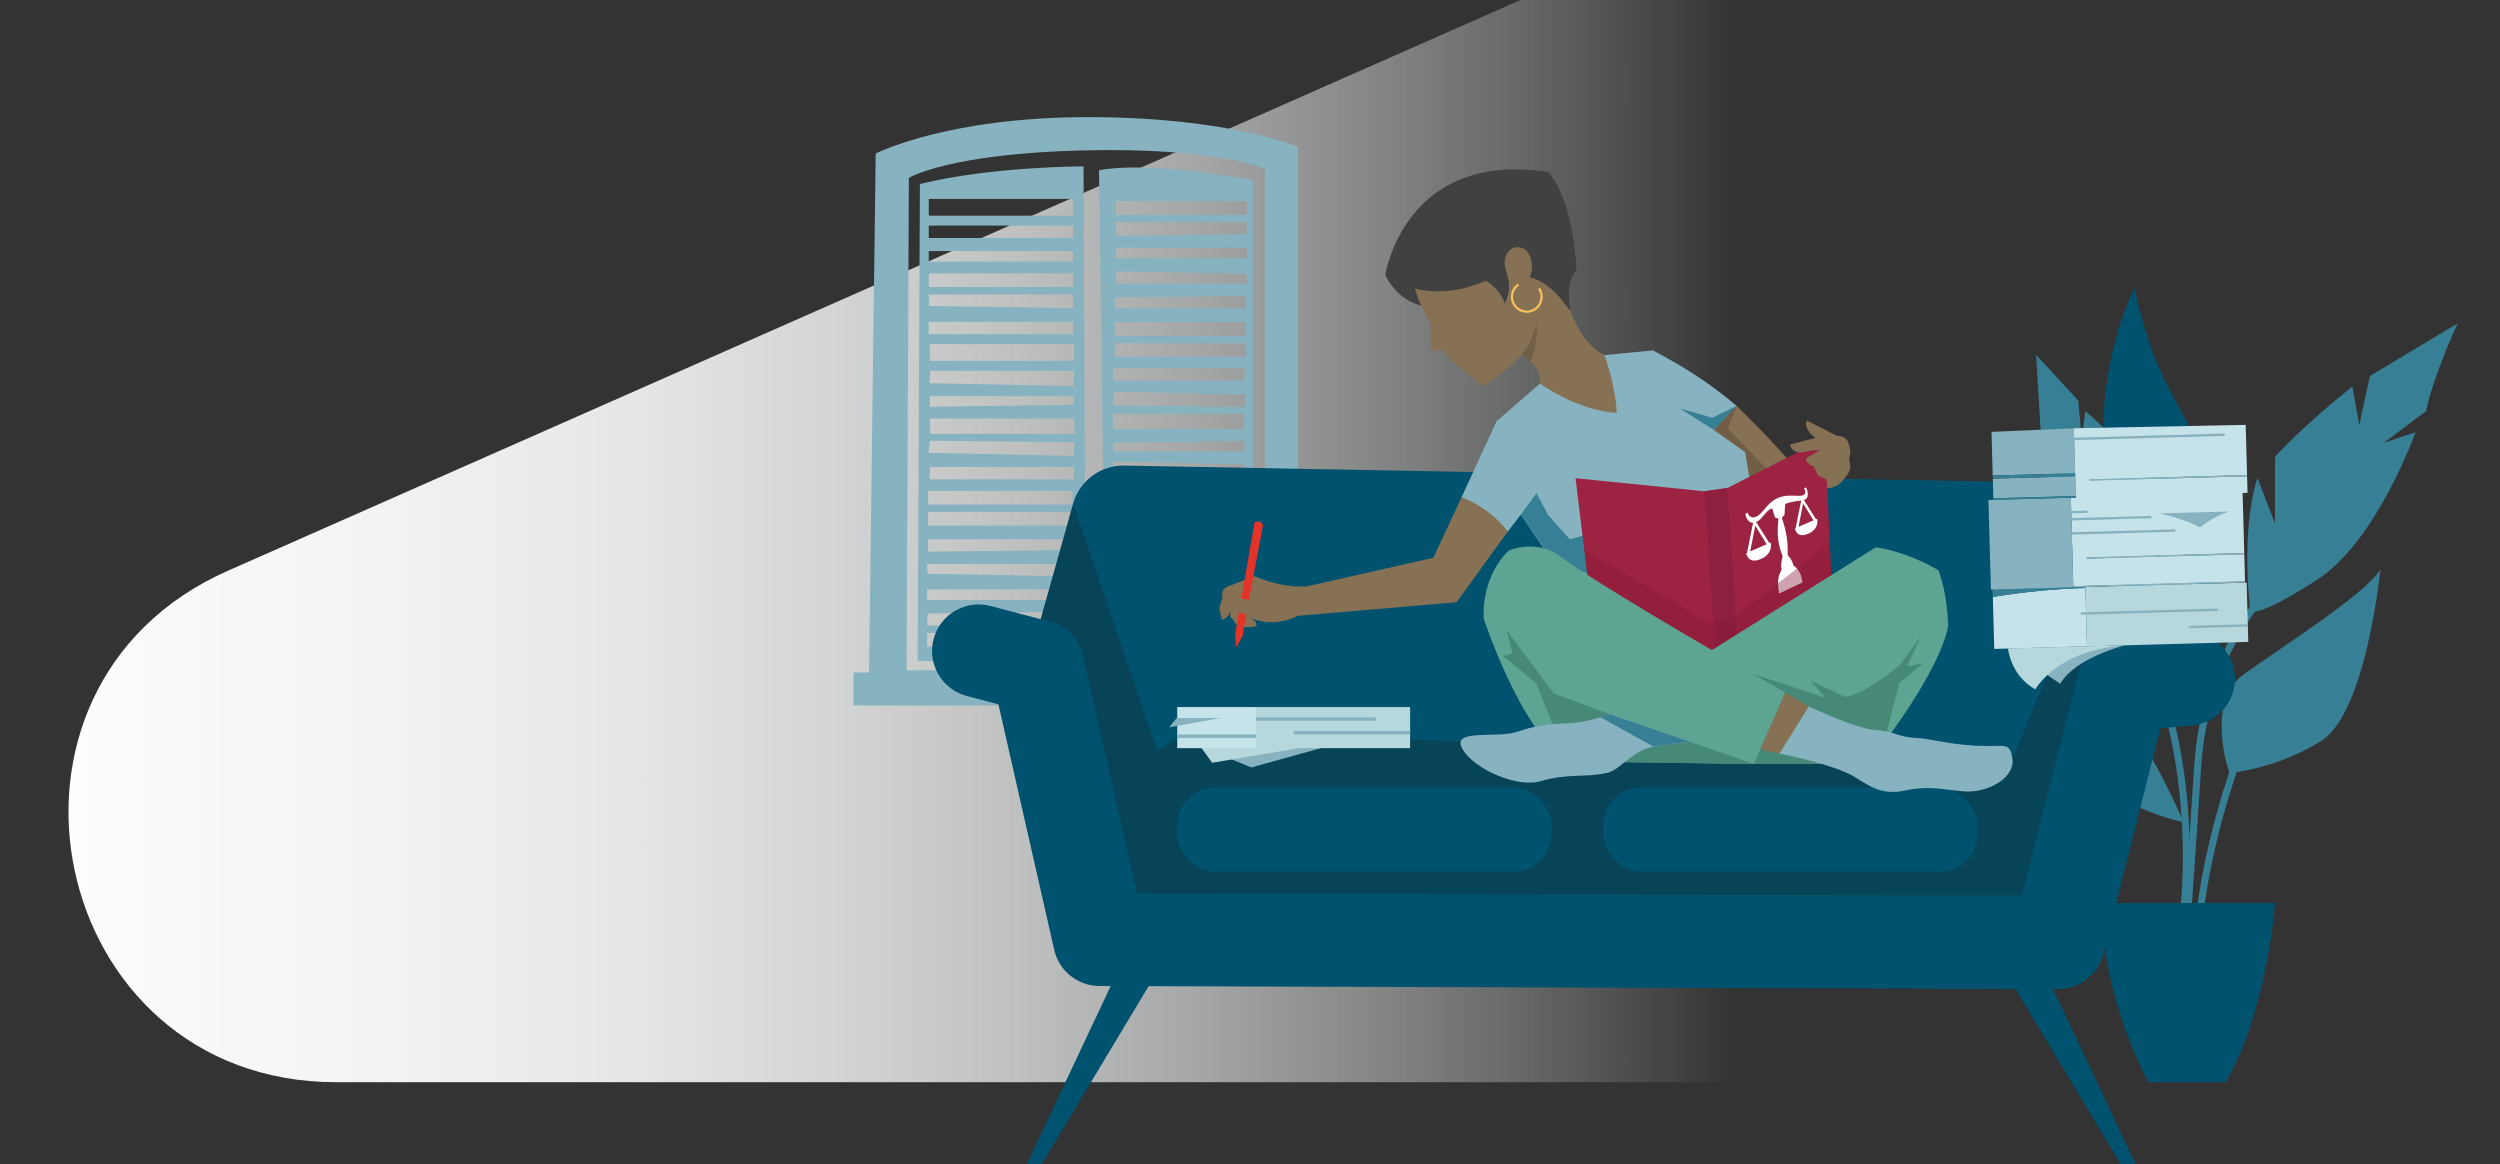
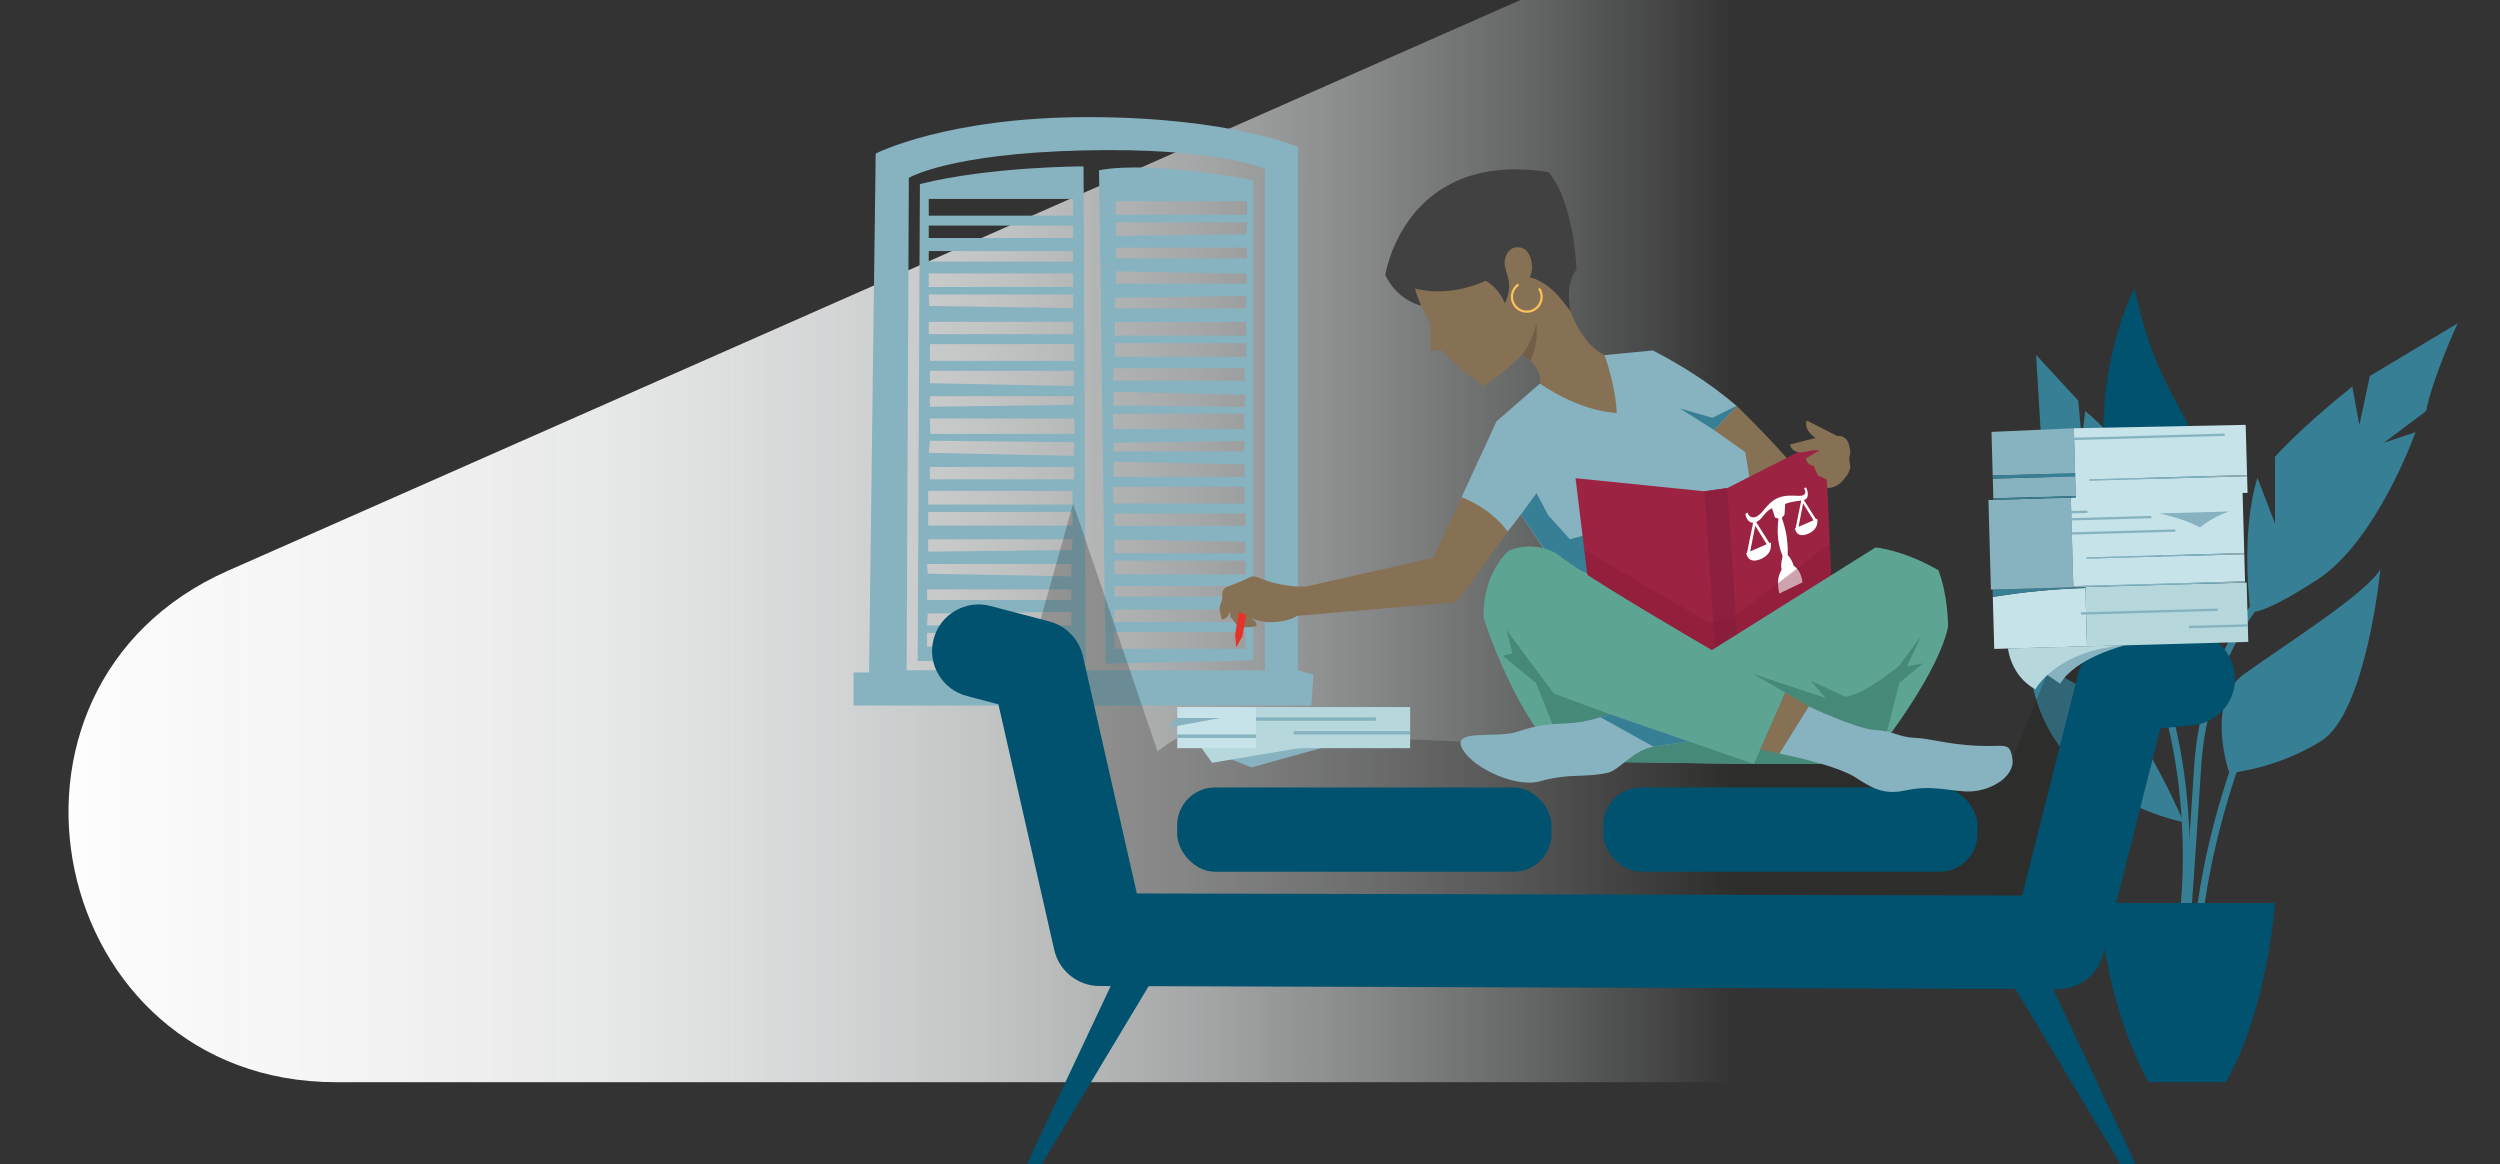
<svg xmlns="http://www.w3.org/2000/svg" viewBox="0 0 730 340">
  <rect x="0" y="0" width="730" height="340" fill="#333333" stroke="none" />
  <defs>
    <style>.cls-1{fill:url(#Naamloos_verloop_2);}.cls-2{fill:#fac15c;}.cls-3,.cls-4{fill:#00526e;}.cls-5{fill:#e6332a;}.cls-6{fill:#fff;}.cls-7{fill:#867155;}.cls-8{fill:#8e203f;}.cls-9{fill:#b6d8dd;}.cls-10{fill:#c7e3ea;}.cls-11{fill:#414141;}.cls-12{fill:#725e47;}.cls-13{fill:#87b2bf;}.cls-14{fill:#9c2341;}.cls-15{fill:#478978;}.cls-16{fill:#377f95;}.cls-17{fill:#5da493;}.cls-18{fill:#1d1d1b;}.cls-18,.cls-4{isolation:isolate;opacity:.25;}.cls-19{fill:#841a38;opacity:.4;}</style>
    <linearGradient gradientTransform="translate(0 -1498) scale(1 -1)" gradientUnits="userSpaceOnUse" id="Naamloos_verloop_2" x1="-122.739" x2="505.867" y1="-1656" y2="-1656">
      <stop offset="0" stop-color="#fff" />
      <stop offset=".226" stop-color="#fff" stop-opacity=".99" />
      <stop offset=".363" stop-color="#fcfcfc" stop-opacity=".957" />
      <stop offset=".475" stop-color="#fbfcfc" stop-opacity=".901" />
      <stop offset=".574" stop-color="#f9fafb" stop-opacity=".821" />
      <stop offset=".665" stop-color="#f7f9f9" stop-opacity=".718" />
      <stop offset=".75" stop-color="#f5f7f8" stop-opacity=".591" />
      <stop offset=".83" stop-color="#f2f5f6" stop-opacity=".44" />
      <stop offset=".906" stop-color="#eef3f3" stop-opacity=".265" />
      <stop offset=".976" stop-color="#eaf0f1" stop-opacity=".072" />
      <stop offset="1" stop-color="#e9eff0" stop-opacity="0" />
    </linearGradient>
  </defs>
  <g id="Neuzen">
    <path class="cls-1" d="M443.97,0L66.601,166.632c-77.169,34.075-52.848,149.368,31.51,149.368H660V0h-216.03Z" />
  </g>
  <g id="Onderwerp">
    <g>
      <path class="cls-3" d="M623.264,84.13s-12.312,23.597-8.208,53.351l18.468,73.87s17.442-32.831,14.364-55.403c-5.313-38.962-16.416-33.857-24.623-71.818Z" />
      <path class="cls-16" d="M592.484,190.831s8.208,7.182,19.493,11.286c11.286,4.104,25.649,37.961,25.649,37.961,0,0-44.117-8.208-45.143-49.247Z" />
      <path class="cls-16" d="M650.965,225.714s-7.182-20.519,4.104-28.727c11.286-8.208,35.909-23.597,40.013-30.779,0,0-4.104,42.065-17.442,50.273-13.338,8.208-26.675,9.234-26.675,9.234Z" />
      <path class="cls-16" d="M657.121,178.52s-3.078-22.571,2.052-38.987l5.13,13.338v-19.493s7.182-8.208,22.571-20.519l2.052,11.286,3.078-14.364,25.649-15.39s-7.182,15.39-9.234,25.649l-3.078,2.308-9.234,6.925,9.234-3.078s-11.286,31.805-28.727,43.091c-17.442,11.286-19.493,9.234-19.493,9.234Z" />
      <path class="cls-16" d="M633.523,211.351s11.286-30.779,1.026-61.558c0,0-2.052,10.26-5.13,16.416v-21.545s-9.234-15.39-20.519-24.623l-1.026,8.208-1.026-11.286-12.312-13.338,2.052,33.857,13.338,12.312-13.338-6.156s3.078,13.338,7.182,22.571l11.286,9.234-8.208-3.078s10.26,19.493,26.675,38.987Z" />
      <path class="cls-16" d="M638.644,265.863l-2.034-.271c.041-.306,3.951-30.949-6.118-63.17l1.959-.611c10.209,32.67,6.235,63.742,6.193,64.051Z" />
      <path class="cls-16" d="M639.676,268.884l-2.046-.158c.011-.133,1.049-13.697,3.077-45.13,2.052-31.806,19.595-50.724,19.772-50.911l1.492,1.409c-.172,.182-17.214,18.6-19.216,49.634-2.029,31.447-3.069,45.022-3.079,45.156Z" />
      <path class="cls-16" d="M642.754,272.991l-2.045-.164c2.039-25.498,11.255-50.303,11.347-50.551l1.922,.72c-.092,.245-9.208,24.792-11.224,49.995Z" />
      <path class="cls-3" d="M627.368,316h22.571c12.312-21.545,14.364-52.325,14.364-52.325h-51.299s1.026,27.701,14.364,52.325Z" />
    </g>
    <g>
      <path class="cls-13" d="M379.025,195.71V42.907s-20.006-8.709-61.335-8.709-61.991,10.643-61.991,10.643l-.9,70.422-1.037,81.091h-4.52v9.671h133.657l.427-5.971,.219-3.055-4.52-1.29Zm-9.685,0h-104.601l.646-143.776s11.622-7.092,50.969-8.015c39.346-.923,52.986,5.436,52.986,5.436V195.71Z" />
      <path class="cls-13" d="M268.613,53.739l-.646,139.263,49.072,.645-.646-145.065s-27.119,0-47.78,5.158Zm44.875,58.993l-41.969-.838v-3.623h42.131l-.162,4.461Zm.162,2.966l-.162,2.514-41.969,.566v-3.08h42.131Zm-42.131-10.325v-4.891h42.131v4.891h-42.131Zm-.323-47.282h42.131v4.891h-42.131v-4.891Zm0,7.789h42.131v3.623h-42.131v-3.623Zm0,7.427h42.131v3.08h-42.131v-3.08Zm0,6.521h42.131v3.985h-42.131v-3.985Zm42.131,6.159v3.985l-41.97-.612-.161-3.373h42.131Zm-42.131,7.97h42.131v3.623h-42.131v-3.623Zm41.647,94.82h-42.131v-3.985h42.131v3.985Zm0-6.159h-42.131l.161-3.48,41.97-.506v3.985Zm0-7.427h-42.131v-3.079h42.131v3.079Zm0-6.884l-41.97-.774-.161-2.849h42.131v3.623Zm.161-7.705l-41.969,.484v-3.623h42.131l-.162,3.139Zm.162-7.125h-42.131v-3.985h42.131v3.985Zm0-6.159h-42.131v-3.985h42.131v3.985Zm.484-7.348h-42.131v-3.623h42.131v3.623Zm-.086-6.85l-42.368-.887,.323-3.546,42.189,.451-.144,3.983Zm-41.884-6.434l-.161-4.469h42.131l.161,4.469h-42.131Z" />
      <path class="cls-13" d="M320.913,49.71l1.937,144.098,43.1-.967V52.611s-29.54-5.803-45.037-2.901Zm4.182,57.832h38.303v3.623h-38.303v-3.623Zm0,24.274l.147-2.514,38.156-.566v3.079h-38.303Zm38.303,3.804v3.623h-38.303l.147-4.461,38.156,.838Zm-38.303-10.325l-.147-4.469h38.303l.147,4.469h-38.303Zm0,16.847h38.303v4.891h-38.303v-4.891Zm38.596,47.282h-38.303v-4.891h38.303v4.891Zm0-7.789h-38.303v-3.623h38.303v3.623Zm0-7.427h-38.303v-3.08h38.303v3.08Zm0-6.521h-38.303v-3.985h38.303v3.985Zm-38.303-6.159v-3.985l38.156,.612,.147,3.373h-38.303Zm38.303-7.97h-38.303v-3.623h38.303v3.623Zm-.294-34.731l-38.356-.451,.131-3.983,38.518,.887-.294,3.546Zm.44-14.645h-38.303v-3.985h38.303v3.985Zm0-6.159h-38.303v-3.985h38.303v3.985Zm0-7.97h-38.303l.147-3.139,38.156-.484v3.623Zm-38.009-7.222v-3.623l38.156,.774,.147,2.849h-38.303Zm38.303-7.427h-38.303v-3.079h38.303v3.079Zm-.147-7.027l-38.156,.506v-3.985h38.303l-.147,3.48Zm.147-5.653h-38.303v-3.985h38.303v3.985Z" />
    </g>
    <g>
      <g>
        <g>
          <g>
            <polygon class="cls-3" points="325.608 285.196 337.334 284.743 304.153 340 299.792 340 325.608 285.196" />
            <polygon class="cls-3" points="597.815 285.196 586.089 284.743 619.27 340 623.632 340 597.815 285.196" />
-             <path class="cls-3" d="M300.244,193.706l13.123-46.66c1.875-6.665,8.011-11.226,14.934-11.098l267.216,4.918c9.386,.173,17.229,7.197,18.43,16.508l5.155,39.955-19.929,79.715-277.189-3.623-21.74-79.715Z" />
            <path class="cls-18" d="M337.988,219.371l-24.621-72.325-13.123,46.66,21.74,79.715,268.459-11.919,28.658-64.172-5.155-39.955-29.267,71.358-.398-.421c-3.037-3.216-7.206-5.123-11.625-5.318l-218.532-9.637c-4.78-.211-9.49,1.202-13.365,4.008l-2.772,2.008Z" />
            <path class="cls-3" d="M600.987,288.82c-.062,0-.123,0-.185,0l-279.907-.906c-6.275-.085-11.676-4.456-13.066-10.576l-16.292-71.682-9.245-2.433c-7.257-1.91-11.592-9.341-9.682-16.598,1.91-7.257,9.341-11.591,16.598-9.682l17.211,4.529c4.896,1.288,8.67,5.192,9.792,10.129l15.746,69.284,258.486,.617,16.391-64.788c1.409-5.568,6.167-9.649,11.884-10.193l19.023-1.812c7.474-.71,14.103,4.768,14.815,12.239,.711,7.471-4.768,14.103-12.238,14.815l-9.488,.903-16.673,65.9c-1.528,6.037-6.96,10.254-13.171,10.254Z" />
            <rect class="cls-3" height="24.604" rx="11.037" ry="11.037" width="109.297" x="343.734" y="229.94" />
            <rect class="cls-3" height="24.604" rx="11.037" ry="11.037" width="109.297" x="468.137" y="229.94" />
          </g>
          <path class="cls-4" d="M481.832,182.734l-2.039,4.63,11.006-4.28,9.434,1.263,3.006-3.352-10.872-2.84" />
        </g>
        <g>
          <path class="cls-11" d="M404.511,80.246s3.921,10.006,15.82,9.6l-1.082-11.764-14.739,2.163Z" />
          <path class="cls-7" d="M507.085,118.503s10.77,10.343,18.262,19.474l-19.774,2.746-6.088-14.283,7.599-7.937Z" />
          <path class="cls-13" d="M466.706,173.737l47.801-22.151-3.218-9.319-1.668-10.247-9.081-6.428,6.546-7.088c-8.302-7.048-16.38-11.965-24.458-16.18l-14.113,1.36-18.852,8.303-12.692,11.059-10.185,22.127,13.463,10.068,3.834-4.975,8.575,12.702-6.732,6.439,1.784,.951-.204-1.303,19.2,4.683Z" />
          <polygon class="cls-16" points="448.677 144.001 444.082 150.264 452.423 162.381 466.384 168.878 468.696 154.654 458.394 157.464 452.072 150.44 448.677 144.001" />
          <path class="cls-7" d="M468.515,103.684s-6.124-2.301-9.882-12.774l-.651-2.997c-.646-20.435-9.369-45.352-30.704-34.148-26.379,13.853-11.131,38.02-9.536,40.809l.035,7.733,3.314-.015c2.204,2.954,7.545,7.257,12.2,10.44,0,0,7.522-5.012,11.116-9.22,0,0,5.973,3.136,5.255,8.476,0,0,10.869,7.957,22.429,8.6-.351-8.195-3.577-16.903-3.577-16.903Z" />
          <path class="cls-11" d="M458.632,90.91l-2.738-3.497c-4.733-5.814-9.248-6.425-9.248-6.425,1.396-2.525,.579-6.952-1.531-8.263-1.491-.926-4.542-1.027-5.598,2.674-1.057,3.701,3.172,6.484-.119,13.231-1.623-4.597-5.561-6.641-5.561-6.641-17.967,7.858-29.325-1.742-29.325-1.742,0,0,5.544-36.509,47.596-30.018,0,0,7.031,6.761,8.248,28.531,0,0-3.516,3.38-1.724,12.151Z" />
          <polygon class="cls-16" points="490.53 119.269 500.54 125.591 507.085 118.503 500.013 121.991 490.53 119.269" />
          <path class="cls-12" d="M448.648,94.158s-1.282,6.062-4.241,9.353c0,0,1.519,.832,2.485,1.798,0,0,2.371-4.039,1.756-11.151Z" />
          <path class="cls-7" d="M378.76,179.835l46.565-3.992,14.923-20.603s-4.156-6.38-13.463-10.068l-8.251,17.697-37.175,8.398-2.884,4.356,.285,4.212Z" />
-           <polygon class="cls-12" points="504.517 125.063 507.085 118.503 500.54 125.591 509.621 132.02 511.289 142.266 519.63 140.781 515.816 141.075 519.63 140.781 504.517 125.063" />
          <polygon class="cls-14" points="535.667 190.308 466.489 192.308 462.626 160.683 460.055 139.645 497.706 143.458 504.378 142.505 532.973 127.969 534.301 158.703 535.667 190.308" />
          <path class="cls-7" d="M381.359,171.266l-3.168-.021s-4.627-.401-8.174-1.614c-3.547-1.213-3.561-1.867-5.769-.742-1.398,.712-4.116,1.777-5.922,2.462-1.032,.391-1.624,1.469-1.407,2.551h0c.077,.385,.053,.783-.071,1.155l-.641,1.928c-.131,.395-.151,.82-.056,1.225l.639,2.73s2.092-.256,2.387-2.629l.077,1.807,.848,.925,.784,1.128c.408,.586,1.066,.941,1.78,.968,1.188,.044,3.025,.038,4.19-.316,0,0,.472-1.357-1.821-2.366,0,0,2.619,1.002,4.933,1.202,2.313,.2,6.669-.355,8.792-1.824" />
-           <polygon class="cls-5" points="362.47 174.814 366.343 152.468 367.758 152.159 368.823 153.254 364.682 175.108 362.47 174.814" />
          <polygon class="cls-5" points="363.899 179.565 362.821 185.699 360.959 189.042 360.657 185.242 361.792 178.715 363.899 179.565" />
          <path class="cls-2" d="M448.441,90.528c-2.128,1.445-5.034,.89-6.479-1.238-1.446-2.129-.89-5.035,1.237-6.48l.366,.538c-1.831,1.244-2.308,3.745-1.065,5.576,1.244,1.831,3.744,2.309,5.575,1.065s2.31-3.745,1.066-5.576l.538-.366c1.445,2.128,.89,5.034-1.239,6.48Z" />
          <polygon class="cls-8" points="497.706 143.458 501.042 193.023 507.714 192.546 504.378 142.505 497.706 143.458" />
          <path class="cls-6" d="M530.617,151.464l-.343,.149-3.557-5.622c.12-.032,.239-.064,.331-.104,1.464-.634,.645-3.123,.283-3.567l-.562,.281s1.002,1.364-.233,1.988c-1.236,.624-4.323-.539-7.477,.853s-4.201,4.531-6.228,5.418c-2.028,.886-2.573-1.213-2.573-1.213l-.613,.427s.4,2.627,2.261,2.56l-1.776,8.784-.223,.097s.368,3.332,4.191,1.754c3.822-1.578,2.954-4.859,2.954-4.859l-.377,.164-3.888-6.147c.11-.045,.217-.084,.333-.145,1.584-.826,2.175-2.899,4.313-3.886l.877,2.716,1.008,.341c-.85,7.015,.955,9.836,1.219,11.037,0,0-.735,2.386-.294,3.821-.446,1.054-1.632,2.318-.713,7.002l6.772-3.244s-.135-3.354-2.542-4.845c-.161-.832-1.039-2.578-1.747-3.1,.175-5.477-1.029-8.769-1.712-10.94l.769-.835,.213-3.191c1.609-.675,3.432-.82,4.674-1.012l-1.629,8.053-.203,.088s.335,3.029,3.809,1.594c3.474-1.434,2.685-4.417,2.685-4.417Zm-19.553,9.547l1.469-7.5,3.337,5.411-4.806,2.089Zm14.112-7.182l1.335-6.817,3.033,4.918-4.368,1.898Z" />
          <polygon class="cls-19" points="535.667 190.308 466.489 192.308 462.626 160.683 499.136 181.823 506.284 180.155 534.301 158.703 535.667 190.308" />
          <path class="cls-17" d="M547.656,159.849l-50.908,31.936,15.398,31.297h23.331l14.708-6.317s16.126-20.869,18.656-33.833c0,0,0-9.17-2.846-16.442-10.435-6.008-18.34-6.64-18.34-6.64Z" />
          <path class="cls-15" d="M554.612,194.315s-10.118,8.537-15.81,9.17l-10.118-4.743,4.408,5.053-36.344-12.01,15.398,31.297h23.331l14.708-6.317,4.427-17.391,6.956-5.692-4.743,.949,4.111-8.854-6.324,8.537Z" />
          <path class="cls-17" d="M512.146,223.082l9.164-20.874s-55.493-31.565-66.694-40.474c0,0-5.855-4.073-14.001-1.018,0,0-7.891,6.618-7.382,19.855,0,0,10.437,32.329,24.437,41.747l54.475,.764Z" />
          <polygon class="cls-15" points="439.852 183.881 453.738 202.541 470.144 208.573 493.395 216.605 512.146 223.082 457.671 222.319 448.507 199.409 438.834 191.517 441.634 190.754 439.852 183.881" />
          <path class="cls-13" d="M470.144,208.573s-1.185,.394-2.799,.865c-1.615,.47-3.659,1.017-5.379,1.32-5.375,.949-10.042-.169-18.656,2.846-6.324,2.213-20.111-1.145-16.126,5.375,3.478,5.692,15.81,11.067,22.45,9.17,8.711-2.489,13.183-.95,19.921-2.53,3.428-.804,7.203-6.523,13.28-7.589,3.962-.695,7.48-1.145,10.56-1.425l-23.25-8.032Z" />
          <path class="cls-16" d="M470.144,208.573s-1.185,.394-2.8,.865l15.49,8.593c3.962-.695,7.48-1.145,10.56-1.425l-23.25-8.032Z" />
          <polygon class="cls-7" points="521.31 202.209 528.183 206.282 519.602 220.042 514.001 218.858 521.31 202.209" />
          <path class="cls-13" d="M528.183,206.282l-8.582,13.76s16.218,3.168,22.158,6.944c4.308,2.739,7.934,5.261,14.425,3.861,7.599-1.639,12.059-.053,17.692,.255,7,.382,14.595-4.285,13.746-9.546-.849-5.261-1.994-3.309-10.819-3.818-8.825-.509-13.11-2.121-17.692-2.291-4.582-.17-5.982-1.952-11.582-2.291-5.6-.339-19.346-6.873-19.346-6.873Z" />
        </g>
      </g>
      <path class="cls-7" d="M527.592,122.781s-1.125,1.969,1.714,4.462l5.713,4.424,2.767,.13s.482-2.336-.732-4.191l-9.463-4.825Z" />
      <path class="cls-7" d="M533.583,142.53l.221-.015c1.752-.119,3.37-.985,4.441-2.376l1.214-1.577-6.218-.024,.341,3.992Z" />
      <path class="cls-7" d="M539.809,129.578l.394,1.557c.109,.43,.122,.878,.039,1.313l-.291,1.525,.295,1.846c.103,.647-.01,1.31-.322,1.886l-.465,.858s-1.915,2.211-3.131,1.97l-2.961-.511-2.501-1.165-.789-1.645-.467-1.162c-1.502-.212-2.275-1.288-2.256-2.256l4.009-2.265-1.899-.07-3.461,.663c-1.702,.018-3.127-.886-3.304-2.335l8.103-2.077,5.807-.434c1.484-.111,2.833,.86,3.198,2.303Z" />
    </g>
    <g>
      <g>
        <g id="Symbol_1_0_Layer1_1_FILL">
          <path class="cls-9" d="M656.032,170.603l-.014-.496-47.095,1.303,.008,.289,.471,17.035,47.095-1.303-.466-16.828Z" />
          <path class="cls-10" d="M581.9,174.309l.42,15.175,27.083-.749-.471-17.035c-8.817,.247-17.828,1.117-27.031,2.61Z" />
          <path class="cls-16" d="M581.841,172.159l.059,2.15c9.203-1.493,18.214-2.363,27.031-2.61l-.008-.289-27.083,.749Z" />
        </g>
        <g id="Symbol_1_0_Layer1_1_MEMBER_0_FILL">
          <path class="cls-13" d="M655.563,170.119l-.01-.372-50.154,1.388,.01,.372,16.415-.454,20.384-.564,13.355-.37m-.229-8.269l-.01-.372-46.02,1.273,.01,.372,46.02-1.273m.818-22.781l-.01-.372-46.02,1.273,.01,.372,46.02-1.273Z" />
          <path class="cls-10" d="M656.142,138.697l-.405-14.637-50.165,.992,.363,13.131,.025,.91,.159,5.747,.013,.455-1.447,.04,.714,25.801,50.154-1.388-.11-3.969-.109-3.928-46.02,1.273-.01-.372,46.02-1.273-.485-17.531,1.447-.04-.134-4.838-46.02,1.273-.01-.372,46.02-1.273Z" />
          <path class="cls-13" d="M581.896,139.758l.159,5.747,24.064-.666-.159-5.747-24.064,.666m.172,6.202l-1.447,.04,.43,15.547,.294,10.626,24.064-.666-.01-.372-.714-25.801-22.617,.626m-.549-19.847l.352,12.735,24.064-.666-.363-13.131-24.053,1.062Z" />
          <path class="cls-16" d="M582.055,145.505l.013,.455,22.617-.626,1.447-.04-.013-.455-24.064,.666m-.184-6.657l.025,.91,24.064-.666-.025-.91-24.064,.666Z" />
        </g>
        <g id="Symbol_1_0_Layer1_1_MEMBER_0_MEMBER_0_FILL">
          <path class="cls-13" d="M630.549,149.915c4.858,1.107,8.813,2.473,11.865,4.099,2.563-2.085,5.403-3.639,8.519-4.663l-20.384,.564Z" />
        </g>
      </g>
      <rect class="cls-13" height=".69" transform="translate(-4.06 17.19) rotate(-1.585)" width="31.717" x="603.497" y="155.02" />
      <rect class="cls-13" height=".69" transform="translate(-3.903 16.839) rotate(-1.585)" width="5.516" x="604.019" y="149.16" />
      <rect class="cls-13" height=".69" transform="translate(-3.95 17.09) rotate(-1.585)" width="24.822" x="603.384" y="150.98" />
      <rect class="cls-13" height=".69" transform="translate(-3.288 17.406) rotate(-1.585)" width="44.129" x="605.488" y="127.202" />
      <rect class="cls-13" height=".69" transform="translate(-4.699 17.426) rotate(-1.585)" width="39.992" x="607.59" y="178.245" />
      <rect class="cls-13" height=".69" transform="translate(-4.81 17.985) rotate(-1.585)" width="17.238" x="639.13" y="182.515" />
    </g>
    <path class="cls-13" d="M586.34,189.373l34.155-.945s-14.541,3.603-18.9,11.231l-15.255-10.286Z" />
    <path class="cls-9" d="M620.494,188.428l-34.155,.945s.725,7.925,7.99,11.921c0,0,6.015-11.384,26.165-12.866Z" />
    <g>
      <polygon class="cls-13" points="388.003 217.822 365.391 224.088 356.673 220.546 369.75 216.187 388.003 217.822" />
      <polygon class="cls-9" points="350.407 217.822 383.099 217.822 353.948 222.725 350.407 217.822" />
      <g>
        <rect class="cls-9" height="12" width="45" x="366.753" y="206.466" />
        <rect class="cls-13" height="1" width="34" x="377.753" y="213.466" />
        <rect class="cls-13" height="1" width="35" x="366.753" y="209.466" />
        <rect class="cls-10" height="12" width="23" x="343.753" y="206.466" />
        <rect class="cls-13" height="1" width="23" x="343.753" y="214.466" />
        <polygon class="cls-13" points="356.4 209.648 343.596 209.648 341.416 212.373 356.4 209.648" />
      </g>
    </g>
  </g>
</svg>